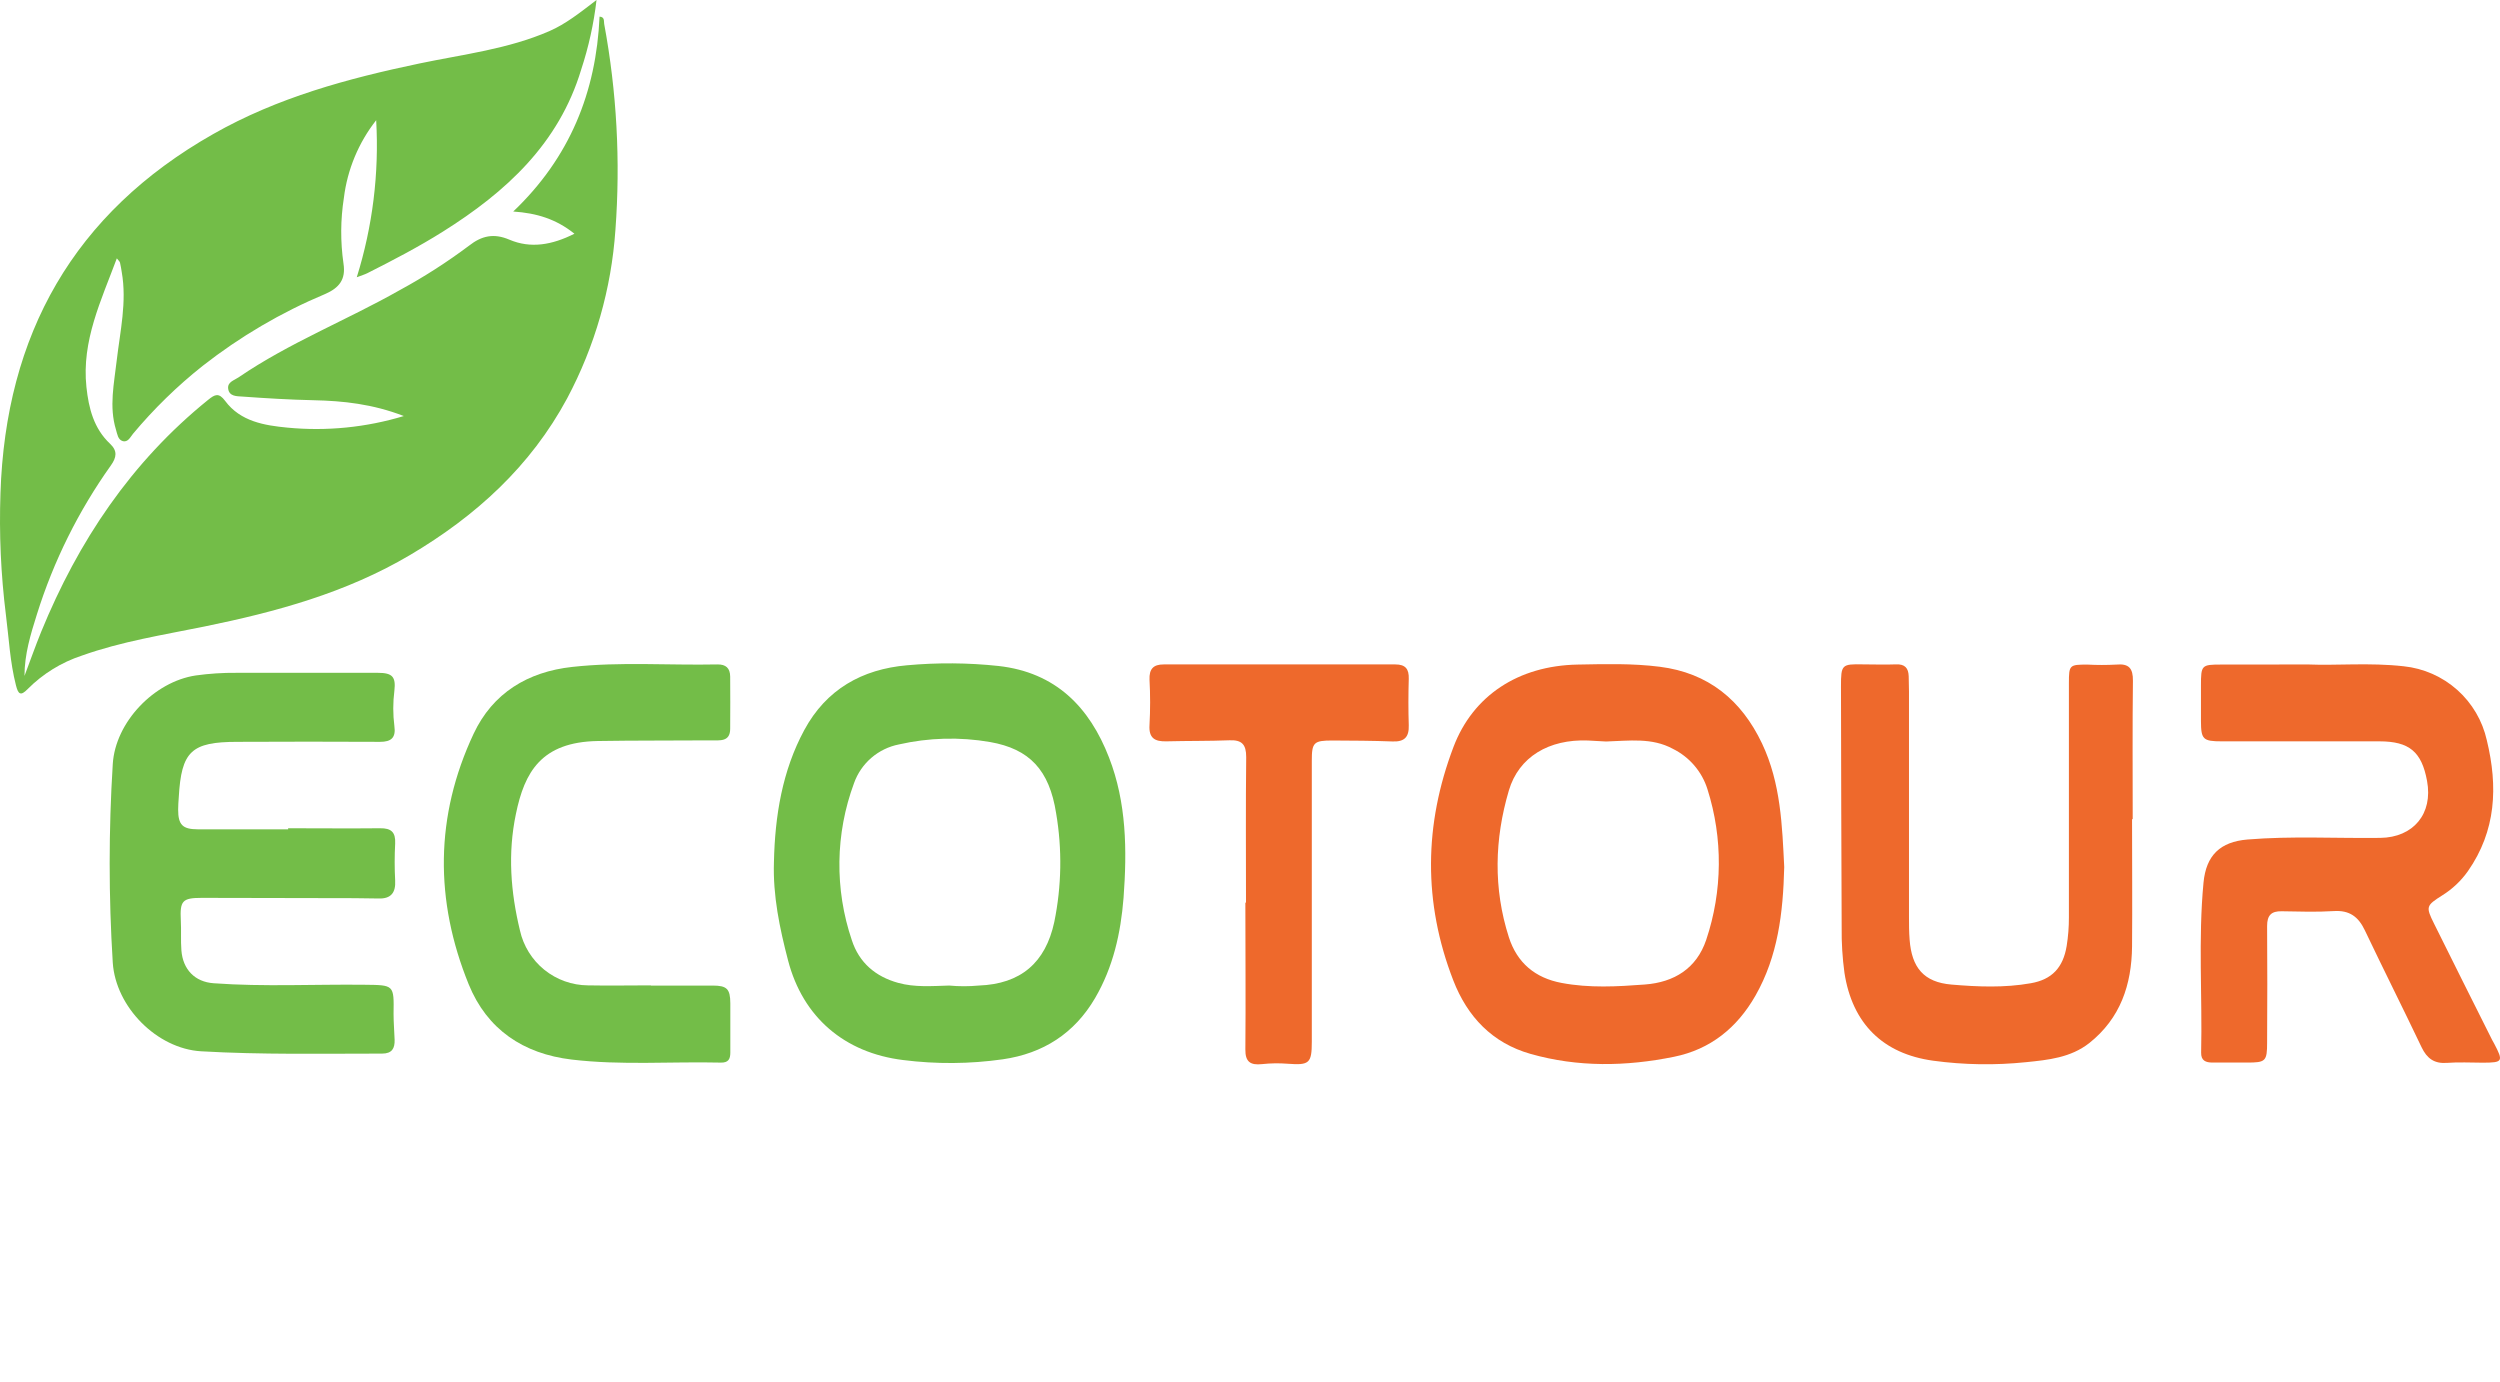
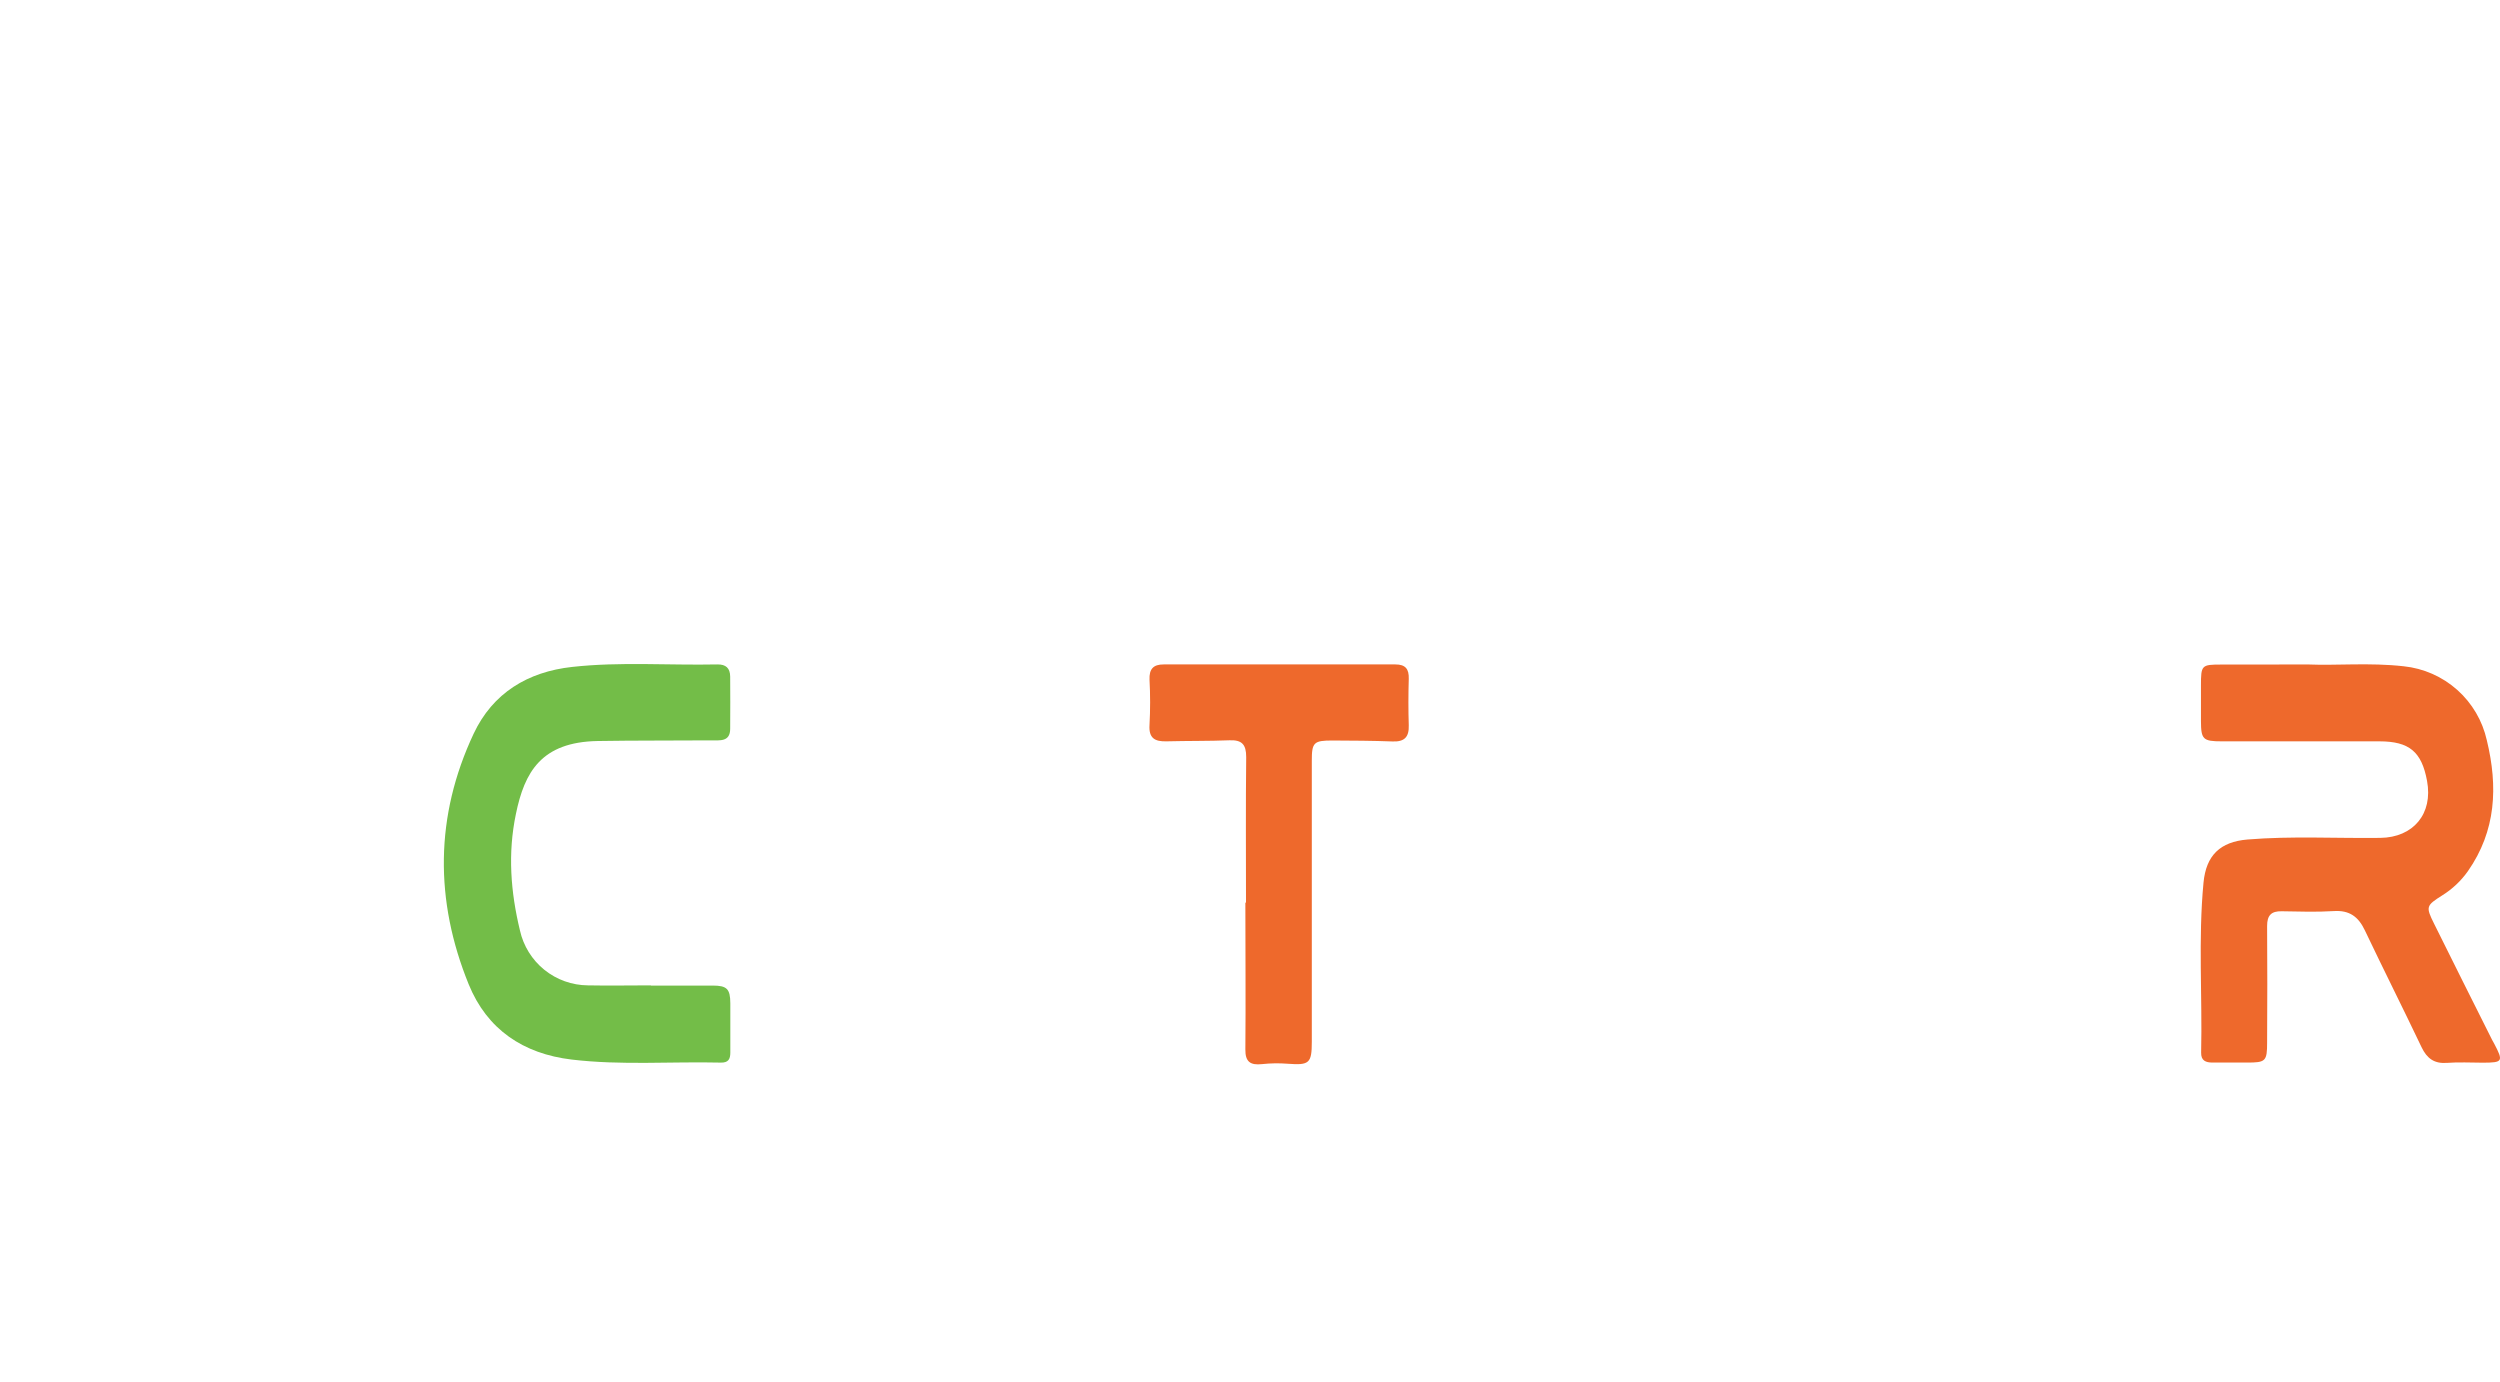
<svg xmlns="http://www.w3.org/2000/svg" width="123" height="68" viewBox="0 0 123 68" fill="none">
-   <path d="M19.868 20.469C18.329 19.875 16.89 19.723 15.423 19.691C14.255 19.666 13.089 19.595 11.923 19.511C11.658 19.493 11.276 19.511 11.226 19.125C11.183 18.792 11.518 18.716 11.734 18.568C14.232 16.86 17.057 15.757 19.676 14.27C20.861 13.626 21.998 12.896 23.078 12.086C23.698 11.601 24.291 11.463 25.06 11.791C26.109 12.238 27.161 12.054 28.262 11.499C27.361 10.778 26.413 10.486 25.251 10.407C28.035 7.756 29.334 4.532 29.498 0.818C29.76 0.834 29.702 1.04 29.726 1.179C30.345 4.517 30.531 7.922 30.279 11.308C30.08 14.207 29.271 17.032 27.905 19.597C26.104 22.944 23.411 25.392 20.175 27.306C17.032 29.166 13.583 30.105 10.046 30.827C8.027 31.238 5.982 31.559 4.03 32.255C3.025 32.585 2.112 33.148 1.365 33.898C1.005 34.273 0.893 34.141 0.785 33.718C0.493 32.581 0.439 31.411 0.291 30.254C0.043 28.269 -0.047 26.267 0.023 24.268C0.275 16.46 3.627 10.49 10.491 6.595C13.659 4.793 17.111 3.862 20.647 3.121C22.791 2.672 24.992 2.418 27.032 1.53C27.833 1.18 28.513 0.64 29.349 0C29.214 1.164 28.961 2.311 28.594 3.424C27.495 7.071 24.894 9.446 21.795 11.393C20.595 12.148 19.339 12.802 18.074 13.44C17.942 13.506 17.798 13.548 17.553 13.641C18.333 11.144 18.657 8.526 18.508 5.914C17.641 7.019 17.091 8.34 16.919 9.735C16.752 10.804 16.745 11.892 16.899 12.964C17.025 13.755 16.679 14.168 15.998 14.465C13.839 15.369 11.812 16.559 9.97 18.002C8.718 18.995 7.571 20.114 6.546 21.34C6.414 21.5 6.294 21.781 6.031 21.7C5.8 21.628 5.771 21.356 5.706 21.141C5.36 20.003 5.613 18.875 5.742 17.737C5.91 16.296 6.249 14.854 5.989 13.382C5.962 13.229 5.942 13.072 5.904 12.921C5.89 12.865 5.831 12.82 5.748 12.711C4.975 14.791 4.011 16.768 4.252 19.04C4.364 20.089 4.612 21.08 5.42 21.839C5.789 22.188 5.735 22.506 5.456 22.898C3.863 25.135 2.633 27.61 1.814 30.231C1.506 31.209 1.205 32.191 1.205 33.255C1.477 32.534 1.731 31.813 2.023 31.092C3.848 26.629 6.456 22.727 10.242 19.671C10.577 19.399 10.768 19.311 11.076 19.723C11.83 20.743 13.023 20.932 14.14 21.039C16.068 21.225 18.014 21.031 19.868 20.469Z" fill="#73BD48" />
  <path d="M113.573 32.692C114.924 32.751 116.589 32.593 118.258 32.78C119.236 32.881 120.158 33.287 120.893 33.94C121.628 34.594 122.138 35.462 122.352 36.422C122.903 38.698 122.812 40.871 121.42 42.863C121.083 43.339 120.655 43.744 120.159 44.052C119.362 44.556 119.343 44.611 119.752 45.436C120.698 47.348 121.656 49.254 122.612 51.163C122.64 51.222 122.68 51.278 122.712 51.343C123.176 52.224 123.141 52.282 122.156 52.284C121.572 52.284 120.984 52.248 120.402 52.293C119.77 52.343 119.409 52.082 119.141 51.523C118.225 49.599 117.265 47.694 116.349 45.769C116.032 45.102 115.593 44.776 114.825 44.825C113.974 44.879 113.117 44.848 112.262 44.834C111.749 44.823 111.542 45.032 111.542 45.555C111.558 47.467 111.551 49.377 111.542 51.289C111.542 52.217 111.47 52.28 110.547 52.278C109.985 52.278 109.422 52.278 108.86 52.278C108.518 52.278 108.287 52.183 108.296 51.788C108.359 49.004 108.148 46.213 108.412 43.432C108.539 42.077 109.237 41.417 110.574 41.304C112.751 41.124 114.933 41.252 117.112 41.224C118.734 41.203 119.712 40.039 119.411 38.422C119.146 36.981 118.534 36.476 117.069 36.474C114.482 36.474 111.896 36.474 109.311 36.474C108.388 36.474 108.291 36.377 108.287 35.485C108.287 34.901 108.287 34.316 108.287 33.732C108.287 32.723 108.312 32.696 109.295 32.696L113.573 32.692Z" fill="#EE692C" />
-   <path d="M14.175 40.75C15.683 40.75 17.189 40.766 18.696 40.75C19.253 40.741 19.469 40.948 19.442 41.503C19.41 42.109 19.41 42.717 19.442 43.323C19.476 43.923 19.231 44.224 18.633 44.206C18.227 44.206 17.824 44.19 17.418 44.19C14.922 44.182 12.425 44.178 9.929 44.175C8.968 44.175 8.848 44.319 8.896 45.283C8.923 45.775 8.887 46.273 8.925 46.763C8.999 47.696 9.583 48.311 10.515 48.376C12.985 48.556 15.459 48.421 17.934 48.45C19.393 48.466 19.386 48.45 19.363 49.879C19.363 50.304 19.401 50.731 19.415 51.156C19.429 51.582 19.285 51.837 18.8 51.837C15.832 51.837 12.863 51.895 9.9 51.724C7.718 51.598 5.691 49.542 5.548 47.363C5.345 44.11 5.345 40.847 5.548 37.594C5.673 35.526 7.586 33.54 9.628 33.233C10.295 33.14 10.968 33.096 11.641 33.103C13.958 33.103 16.274 33.103 18.591 33.103C19.303 33.103 19.482 33.296 19.404 33.981C19.33 34.561 19.33 35.148 19.404 35.727C19.483 36.289 19.255 36.5 18.696 36.499C16.353 36.484 14.011 36.49 11.679 36.499C9.406 36.499 8.923 36.965 8.795 39.229C8.783 39.431 8.763 39.632 8.765 39.834C8.765 40.582 8.985 40.8 9.727 40.802C11.211 40.802 12.694 40.802 14.178 40.802L14.175 40.75Z" fill="#73BD48" />
-   <path d="M104.897 40.294C104.897 42.386 104.915 44.478 104.897 46.57C104.877 48.446 104.327 50.1 102.792 51.319C101.875 52.039 100.774 52.148 99.684 52.259C98.163 52.417 96.629 52.393 95.114 52.187C92.632 51.847 91.131 50.353 90.747 47.862C90.647 47.127 90.601 46.386 90.61 45.644C90.594 41.687 90.582 37.728 90.576 33.769C90.576 32.698 90.614 32.666 91.657 32.687C92.198 32.687 92.739 32.709 93.279 32.687C93.719 32.666 93.897 32.868 93.908 33.277C93.908 33.525 93.922 33.772 93.922 34.019C93.922 37.707 93.922 41.396 93.922 45.085C93.922 45.469 93.922 45.851 93.953 46.231C94.056 47.605 94.647 48.325 96.013 48.441C97.305 48.551 98.617 48.606 99.911 48.376C100.959 48.196 101.507 47.601 101.68 46.541C101.755 46.075 101.792 45.604 101.79 45.132C101.79 41.288 101.79 37.444 101.79 33.599C101.79 32.714 101.821 32.698 102.702 32.698C103.174 32.723 103.647 32.723 104.118 32.698C104.742 32.639 104.947 32.878 104.94 33.498C104.913 35.769 104.929 38.041 104.929 40.312L104.897 40.294Z" fill="#EE692C" />
  <path d="M32.027 48.49H35.063C35.762 48.49 35.928 48.651 35.932 49.361C35.932 50.17 35.932 50.983 35.932 51.788C35.932 52.116 35.827 52.289 35.465 52.28C33.018 52.222 30.565 52.422 28.123 52.13C25.747 51.847 23.963 50.649 23.06 48.429C21.384 44.306 21.398 40.154 23.303 36.099C24.245 34.092 25.972 33.052 28.149 32.813C30.522 32.551 32.91 32.74 35.29 32.69C35.712 32.681 35.921 32.87 35.925 33.29C35.925 34.144 35.937 34.998 35.925 35.853C35.925 36.512 35.411 36.422 34.996 36.426C33.135 36.442 31.272 36.426 29.41 36.458C26.628 36.507 25.806 37.988 25.383 40.046C24.977 41.98 25.123 43.881 25.581 45.776C25.75 46.539 26.173 47.222 26.78 47.713C27.388 48.204 28.144 48.474 28.925 48.48C29.958 48.501 30.992 48.48 32.027 48.48V48.49Z" fill="#73BD48" />
  <path d="M61.303 44.4C61.303 42.016 61.286 39.631 61.313 37.249C61.313 36.631 61.106 36.398 60.493 36.422C59.461 36.463 58.427 36.447 57.392 36.474C56.819 36.489 56.511 36.321 56.556 35.663C56.596 34.922 56.596 34.179 56.556 33.438C56.536 32.922 56.736 32.688 57.254 32.69C61.052 32.69 64.852 32.69 68.653 32.69C69.15 32.69 69.325 32.915 69.311 33.395C69.289 34.157 69.287 34.923 69.311 35.685C69.329 36.258 69.105 36.501 68.52 36.48C67.532 36.442 66.538 36.438 65.554 36.433C64.638 36.433 64.539 36.526 64.541 37.429C64.541 42.039 64.541 46.648 64.541 51.256C64.541 52.316 64.413 52.415 63.366 52.337C62.941 52.303 62.514 52.309 62.09 52.355C61.521 52.417 61.265 52.244 61.272 51.635C61.294 49.229 61.272 46.823 61.272 44.418L61.303 44.4Z" fill="#EE692C" />
-   <path d="M86.692 36.579C85.677 34.442 84.048 33.105 81.657 32.804C80.314 32.634 78.963 32.672 77.616 32.697C74.697 32.753 72.472 34.227 71.515 36.741C70.061 40.565 70.016 44.402 71.5 48.231C72.198 50.033 73.427 51.318 75.301 51.851C77.631 52.514 80.006 52.473 82.359 51.994C84.147 51.633 85.466 50.57 86.371 48.981C87.472 47.045 87.728 44.93 87.784 42.657C87.683 40.653 87.621 38.538 86.692 36.579ZM83.945 46.242C83.471 47.647 82.372 48.328 80.929 48.438C79.564 48.541 78.197 48.618 76.834 48.361C75.526 48.116 74.641 47.371 74.236 46.112C73.466 43.71 73.529 41.286 74.236 38.891C74.724 37.242 76.204 36.357 78.13 36.433C78.444 36.446 78.757 36.467 79.017 36.482C80.166 36.446 81.273 36.282 82.305 36.842C82.709 37.041 83.069 37.321 83.361 37.663C83.654 38.005 83.874 38.403 84.008 38.833C84.774 41.247 84.751 43.841 83.945 46.242Z" fill="#EE692C" />
-   <path d="M54.565 37.272C53.603 34.786 51.938 33.082 49.128 32.766C47.632 32.606 46.123 32.595 44.623 32.732C42.412 32.925 40.65 33.918 39.569 35.922C38.487 37.926 38.127 40.142 38.078 42.409C38.023 44.067 38.359 45.669 38.774 47.257C39.502 50.051 41.551 51.801 44.434 52.154C46.062 52.361 47.711 52.349 49.336 52.118C51.318 51.832 52.86 50.848 53.879 49.104C54.767 47.583 55.14 45.918 55.279 44.17C55.453 41.822 55.426 39.49 54.565 37.272ZM51.871 45.361C51.439 47.372 50.217 48.413 48.154 48.489C47.67 48.534 47.183 48.534 46.699 48.489C45.842 48.514 45.007 48.583 44.193 48.358C43.077 48.049 42.272 47.368 41.911 46.26C41.059 43.748 41.096 41.019 42.018 38.531C42.189 38.049 42.483 37.62 42.87 37.286C43.258 36.952 43.725 36.725 44.227 36.626C45.698 36.291 47.22 36.251 48.707 36.507C50.655 36.848 51.628 37.884 51.961 40.009C52.263 41.783 52.232 43.598 51.871 45.361Z" fill="#73BD48" />
</svg>